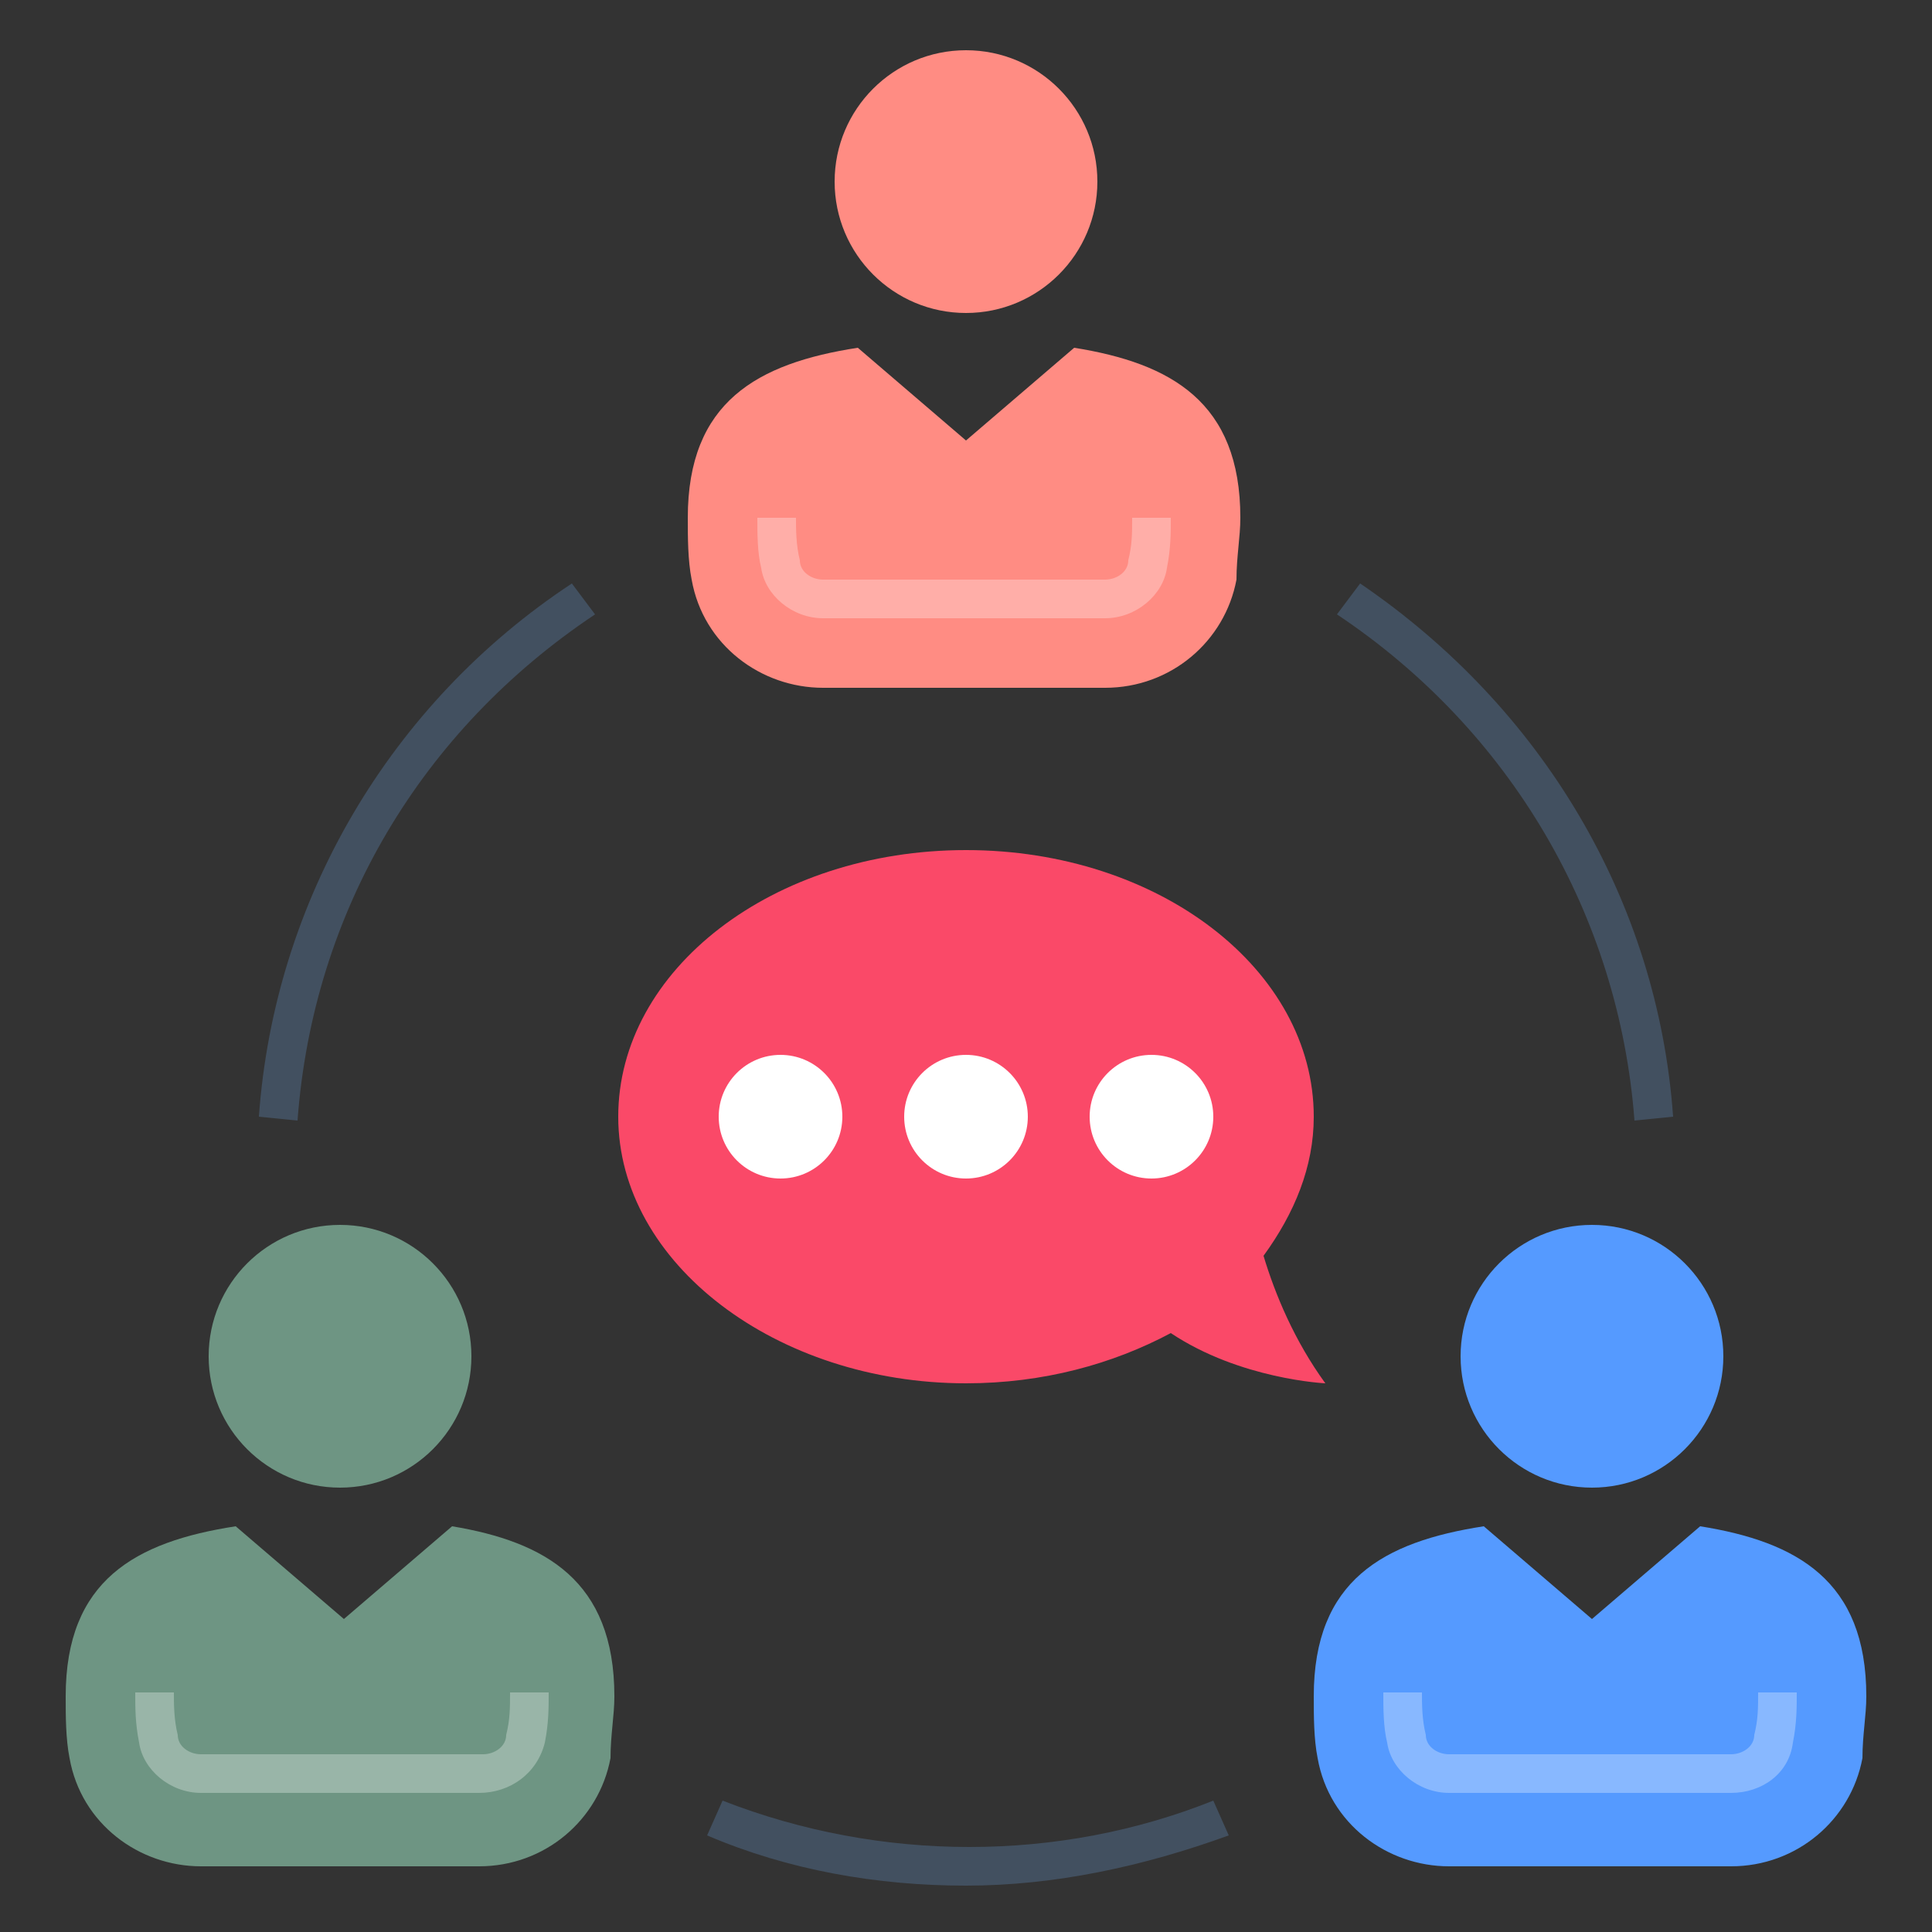
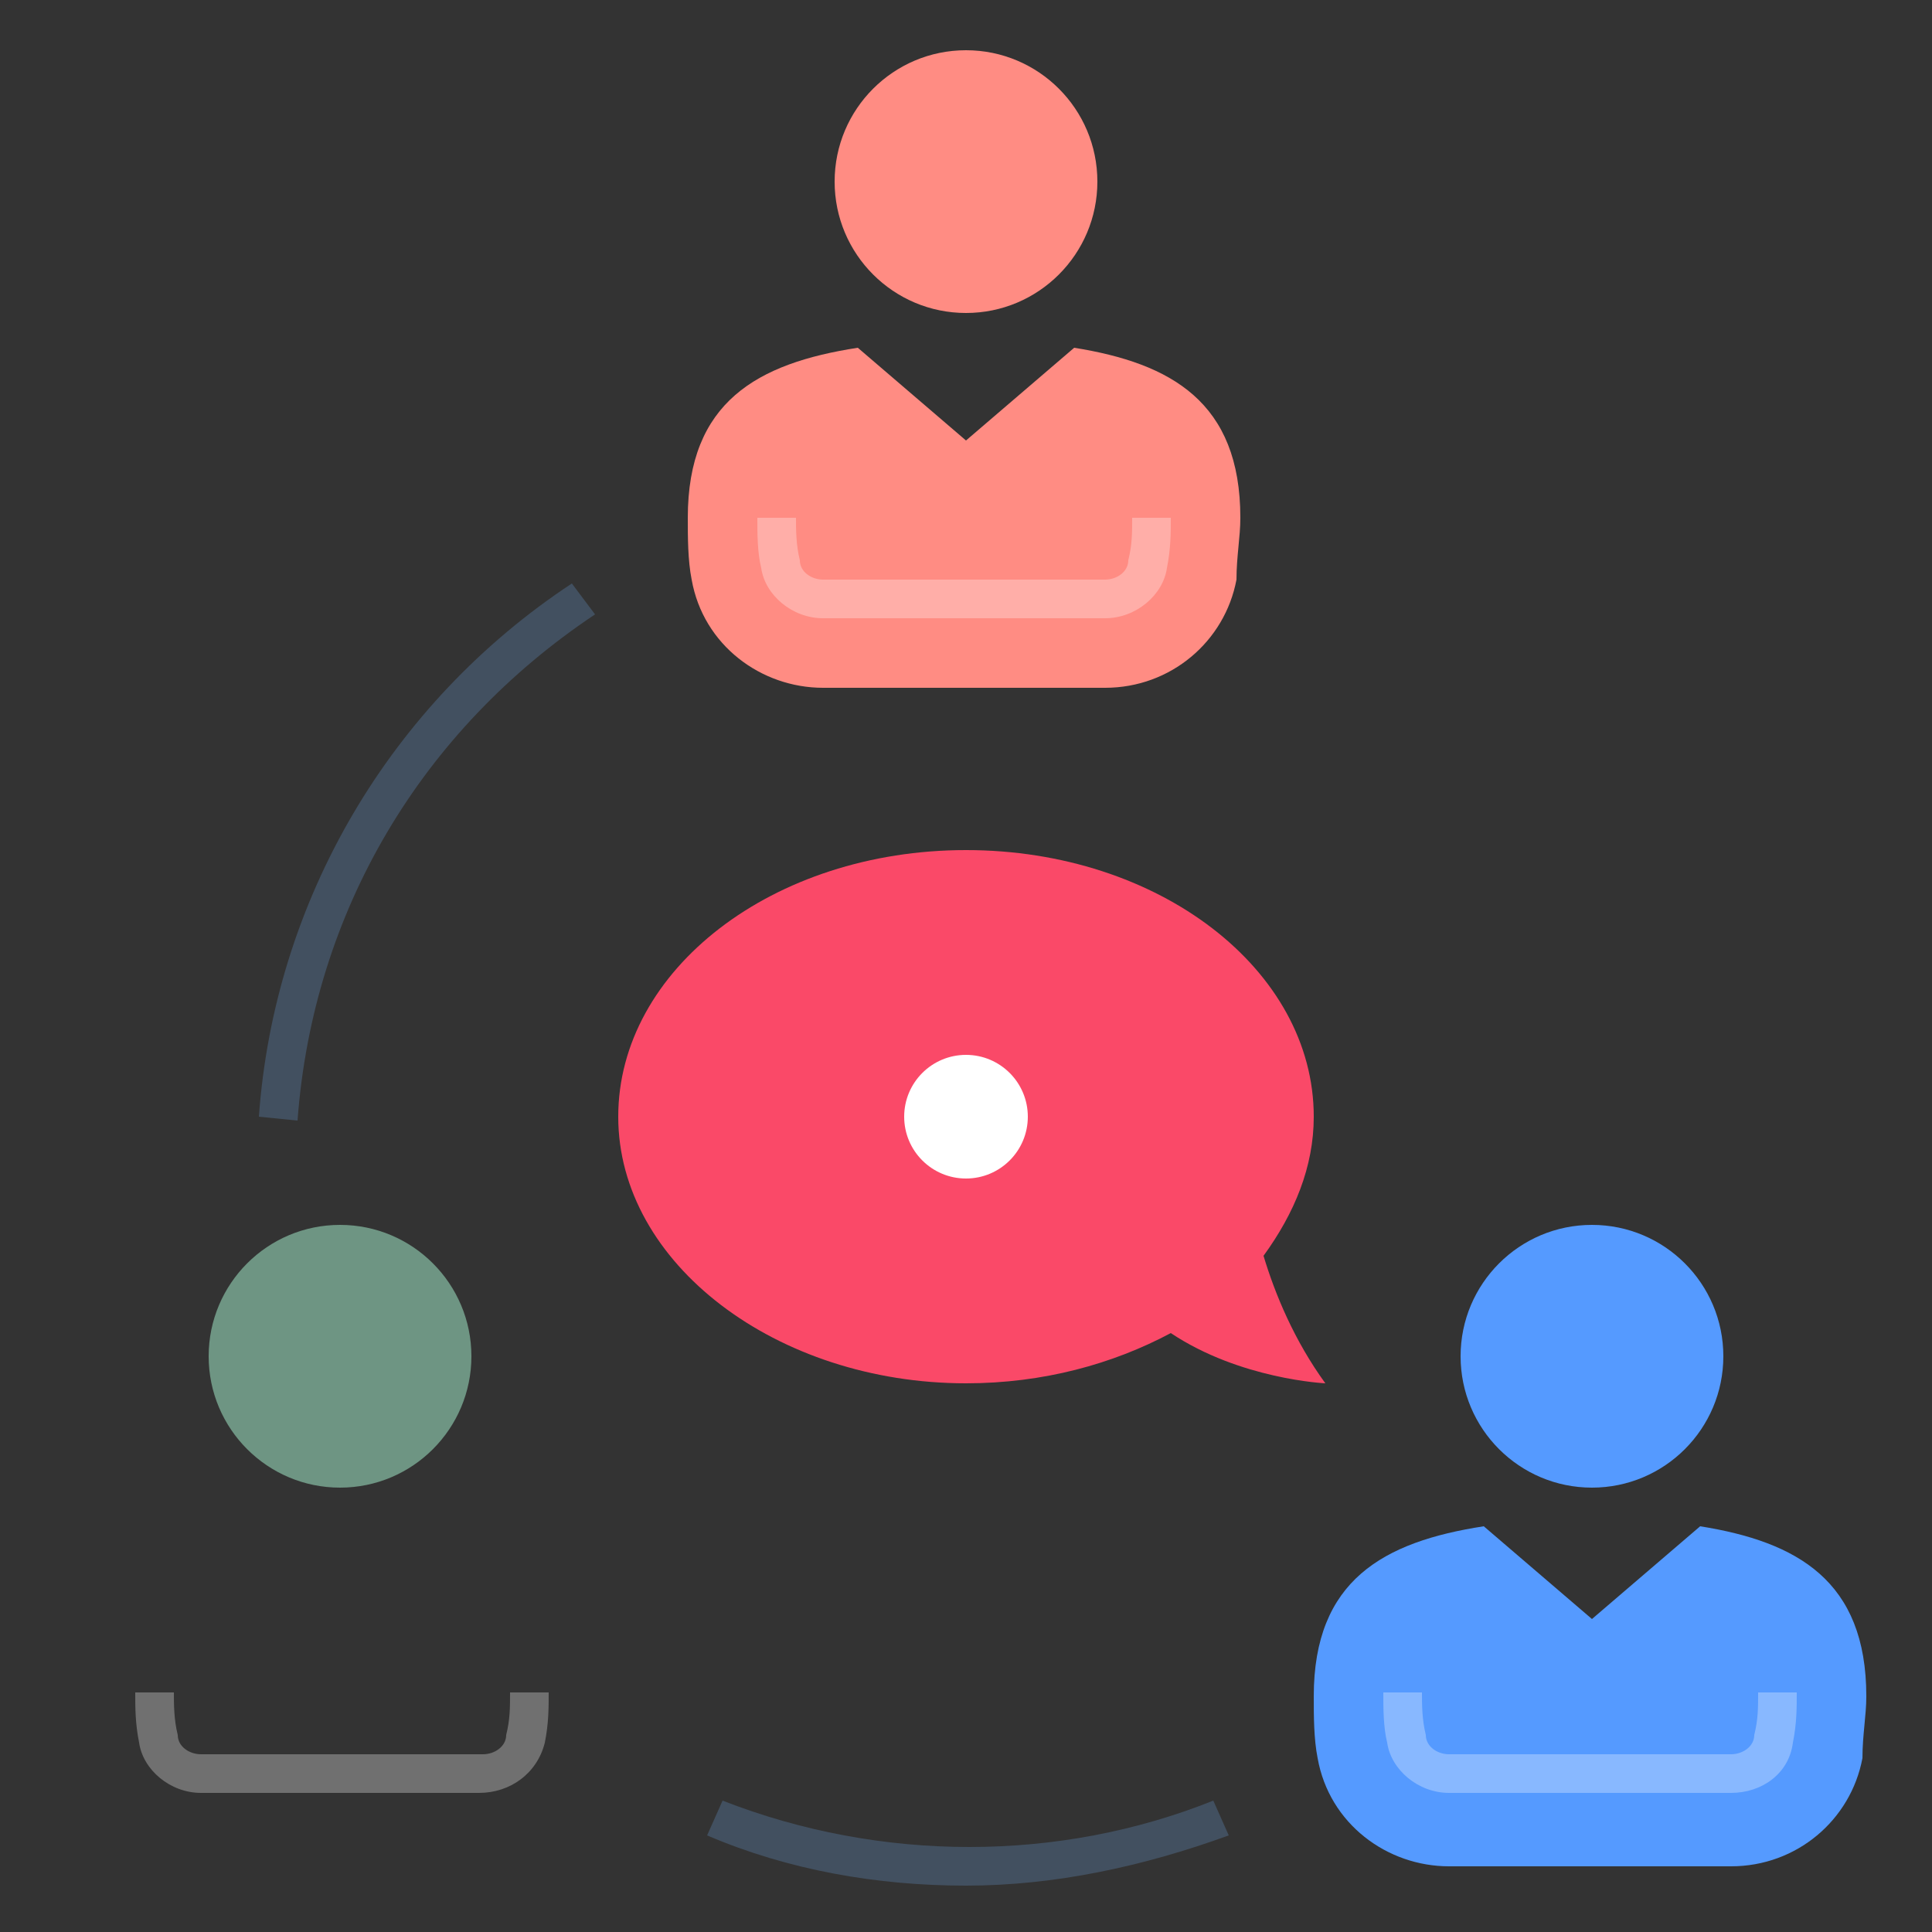
<svg xmlns="http://www.w3.org/2000/svg" id="Layer_1" height="512" viewBox="0 0 50 50" width="512">
  <rect x="0" y="0" width="50" height="50" fill="#333333" stroke="none" />
  <g>
    <g>
      <ellipse cx="41.2" cy="35.1" fill="#559aff" rx="3.4" ry="3.4" />
    </g>
    <g>
      <path d="m48.3 43.9c0 .5-.1 1-.1 1.6-.3 1.6-1.7 2.8-3.4 2.8h-7.3c-1.6 0-3.1-1.1-3.4-2.8-.1-.5-.1-1.1-.1-1.6 0-3 1.8-4 4.4-4.4l2.8 2.4 2.8-2.4c2.5.4 4.3 1.4 4.3 4.4z" fill="#559aff" />
    </g>
    <g>
      <ellipse cx="25" cy="4.7" fill="#ff8c83" rx="3.4" ry="3.4" />
    </g>
    <g>
      <path d="m32.1 13.4c0 .5-.1 1-.1 1.6-.3 1.6-1.7 2.8-3.4 2.8h-7.3c-1.6 0-3.1-1.1-3.4-2.8-.1-.5-.1-1.1-.1-1.6 0-3 1.8-4 4.4-4.4l2.8 2.4 2.8-2.4c2.5.4 4.3 1.4 4.3 4.4z" fill="#ff8c83" />
    </g>
    <g>
      <ellipse cx="8.8" cy="35.1" fill="#6e9583" rx="3.4" ry="3.4" />
    </g>
    <g>
-       <path d="m15.9 43.9c0 .5-.1 1-.1 1.6-.3 1.6-1.7 2.8-3.4 2.8h-7.2c-1.6 0-3.1-1.1-3.4-2.8-.1-.5-.1-1.1-.1-1.6 0-3 1.8-4 4.4-4.4l2.8 2.4 2.8-2.4c2.4.4 4.2 1.4 4.2 4.4z" fill="#6e9583" />
-     </g>
+       </g>
    <g opacity=".3">
      <g>
        <path d="m44.8 46.4h-7.3c-.8 0-1.5-.6-1.6-1.3-.1-.4-.1-.9-.1-1.3h1c0 .3 0 .7.1 1.1 0 .3.3.5.6.5h7.3c.3 0 .6-.2.6-.5.1-.4.1-.7.1-1.1h1c0 .4 0 .8-.1 1.3-.1.8-.8 1.3-1.6 1.3z" fill="#fff" />
      </g>
      <g>
        <path d="m28.6 16h-7.3c-.8 0-1.5-.6-1.6-1.3-.1-.4-.1-.9-.1-1.3h1c0 .3 0 .7.1 1.1 0 .3.3.5.6.5h7.3c.3 0 .6-.2.6-.5.1-.4.1-.7.1-1.1h1c0 .4 0 .8-.1 1.3-.1.7-.8 1.3-1.6 1.3z" fill="#fff" />
      </g>
      <g>
        <path d="m12.4 46.4h-7.2c-.8 0-1.5-.6-1.6-1.3-.1-.5-.1-.9-.1-1.3h1c0 .3 0 .7.1 1.1 0 .3.3.5.6.5h7.3c.3 0 .6-.2.6-.5.1-.4.1-.7.1-1.1h1c0 .4 0 .8-.1 1.3-.2.8-.9 1.3-1.7 1.3z" fill="#fff" />
      </g>
    </g>
    <g>
      <path d="m7.7 29-1-.1c.4-5.6 3.4-10.7 8.1-13.8l.6.8c-4.5 3-7.3 7.7-7.7 13.1z" fill="#425060" />
    </g>
    <g>
      <path d="m25 48.8c-2.3 0-4.6-.4-6.7-1.3l.4-.9c4.1 1.6 8.7 1.6 12.7 0l.4.9c-2.2.8-4.5 1.3-6.8 1.3z" fill="#425060" />
    </g>
    <g>
-       <path d="m42.3 29c-.4-5.3-3.2-10.1-7.7-13.1l.6-.8c4.7 3.2 7.7 8.2 8.1 13.8z" fill="#425060" />
-     </g>
+       </g>
    <g>
      <g>
        <path d="m34.3 35.8s-2.2-.1-4-1.3c-1.5.8-3.3 1.3-5.3 1.3-4.9 0-9-3.1-9-6.9s4-6.9 9-6.9 9 3.1 9 6.9c0 1.3-.5 2.5-1.3 3.6.3 1 .8 2.2 1.6 3.3z" fill="#fa4968" />
      </g>
      <g>
        <g>
-           <circle cx="20.2" cy="28.9" fill="#fff" r="1.6" />
-         </g>
+           </g>
        <g>
          <circle cx="25" cy="28.9" fill="#fff" r="1.6" />
        </g>
        <g>
-           <circle cx="29.8" cy="28.9" fill="#fff" r="1.6" />
-         </g>
+           </g>
      </g>
    </g>
  </g>
</svg>